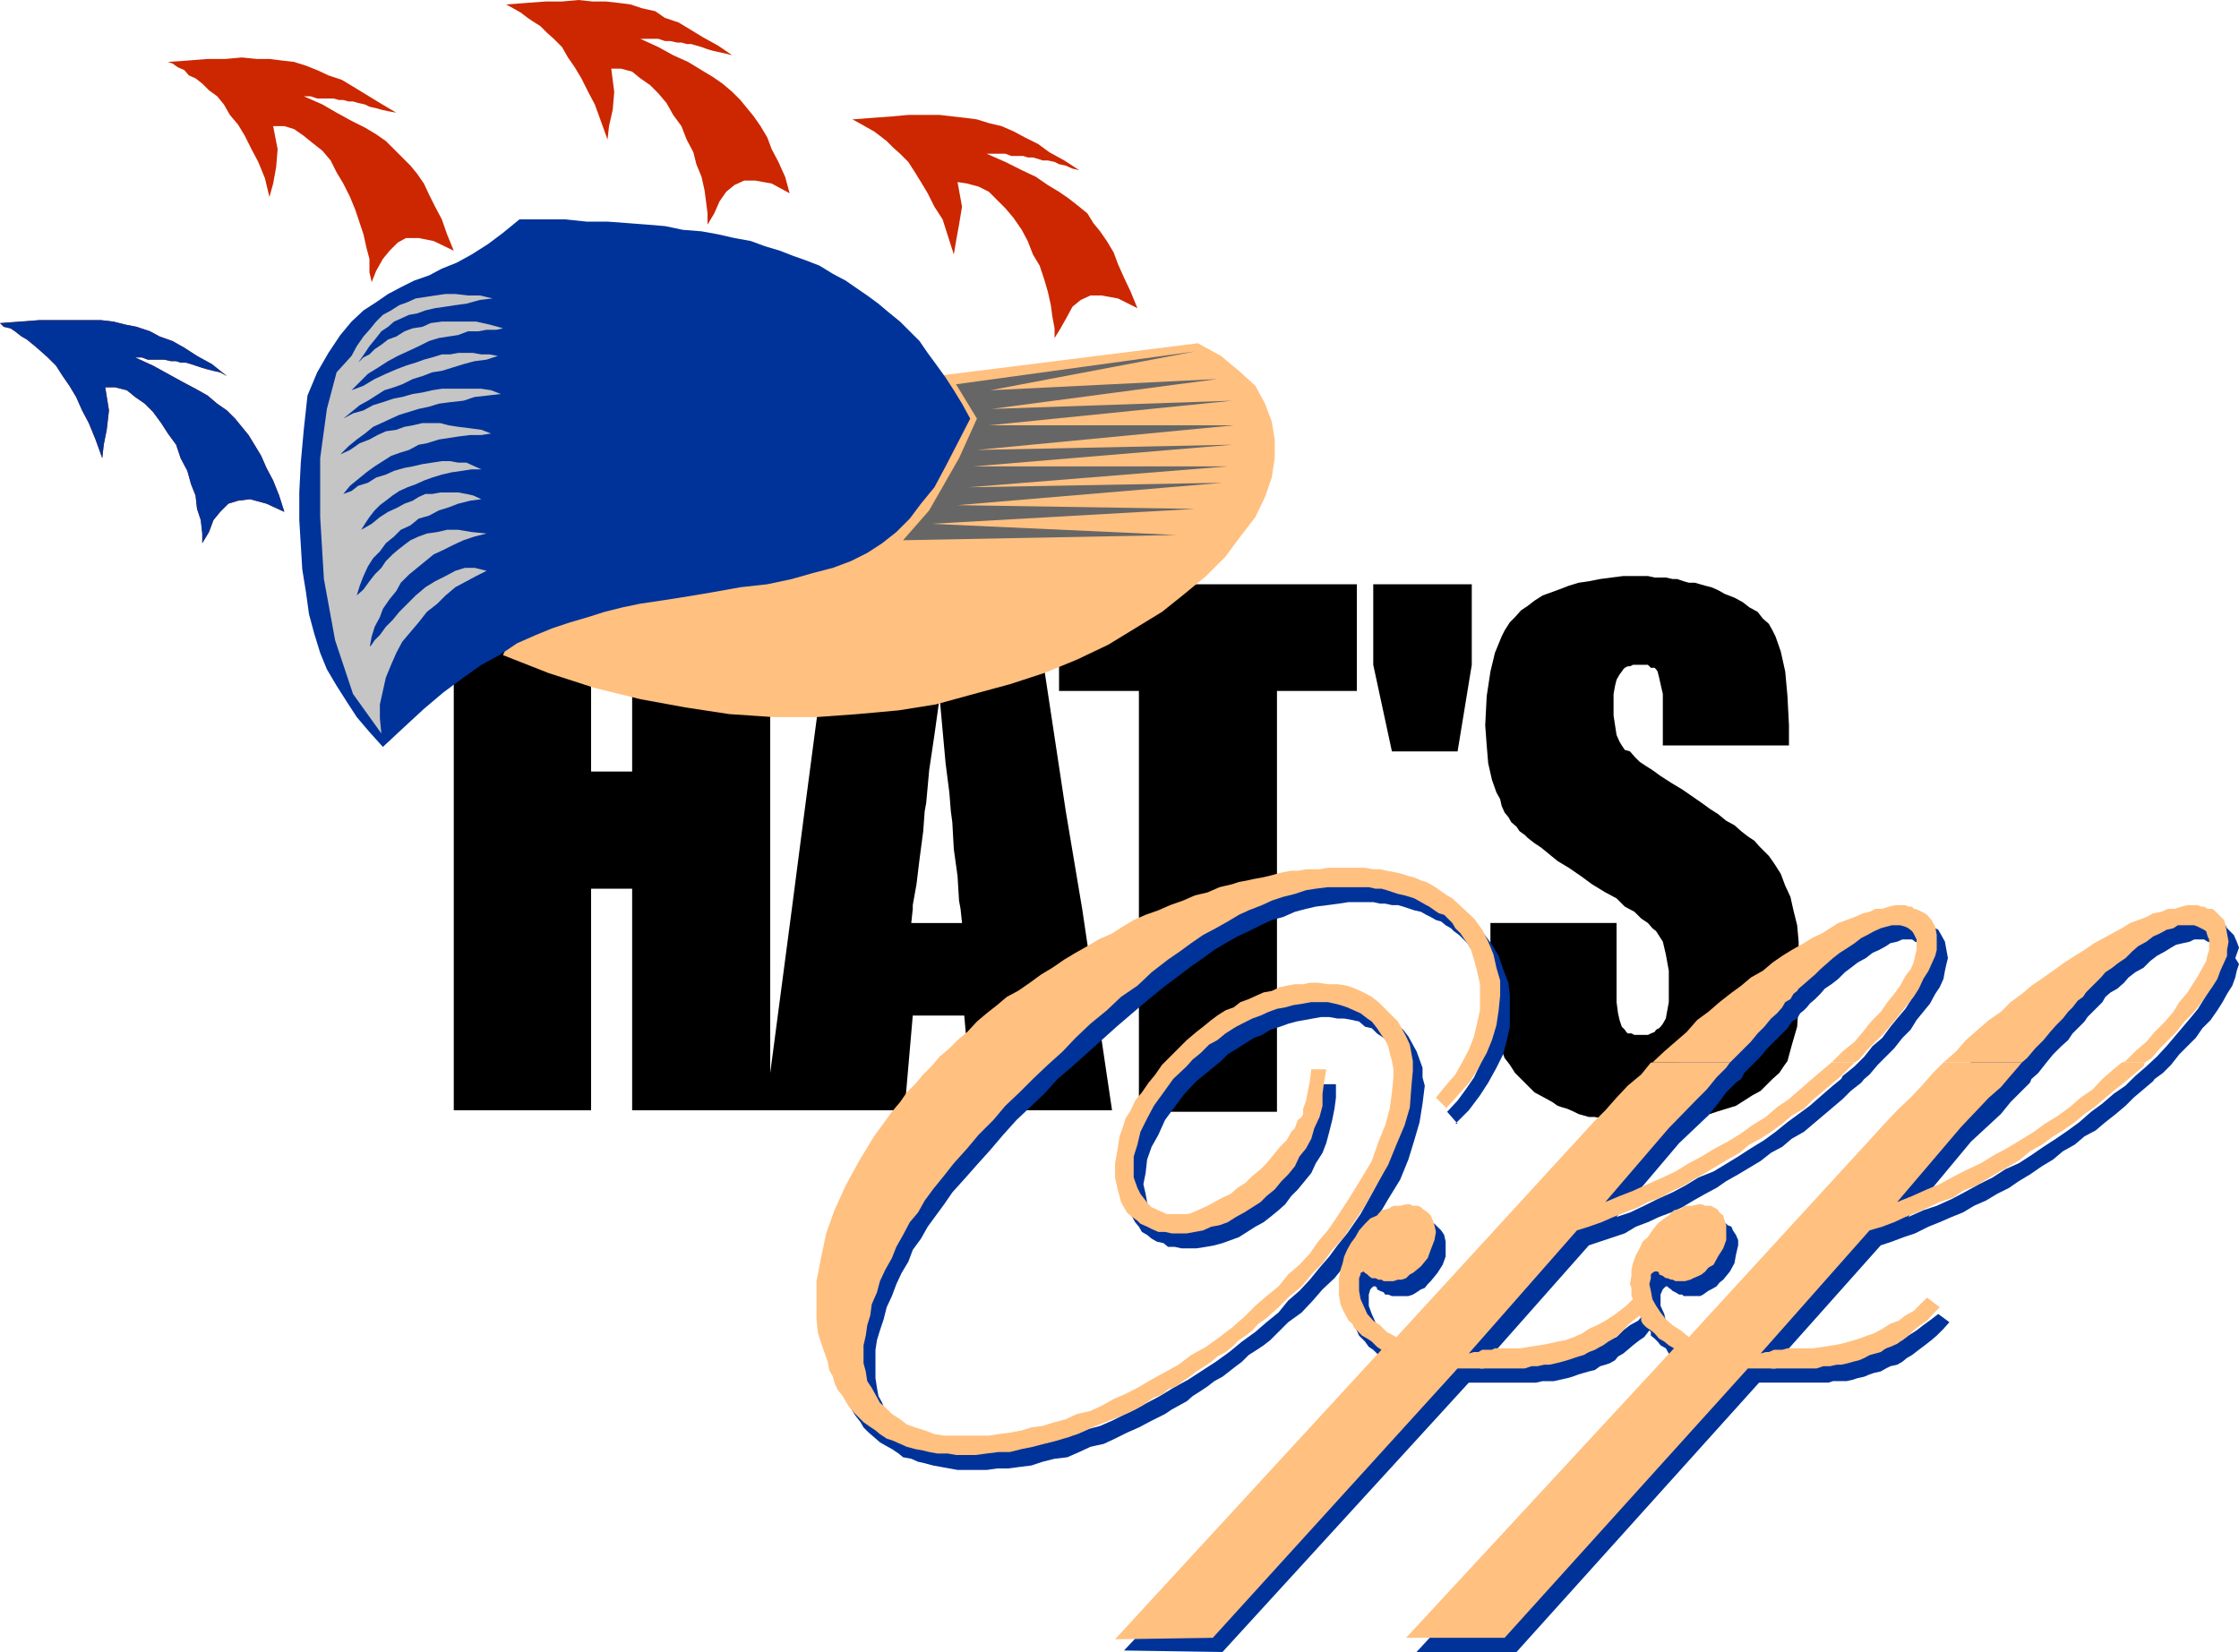
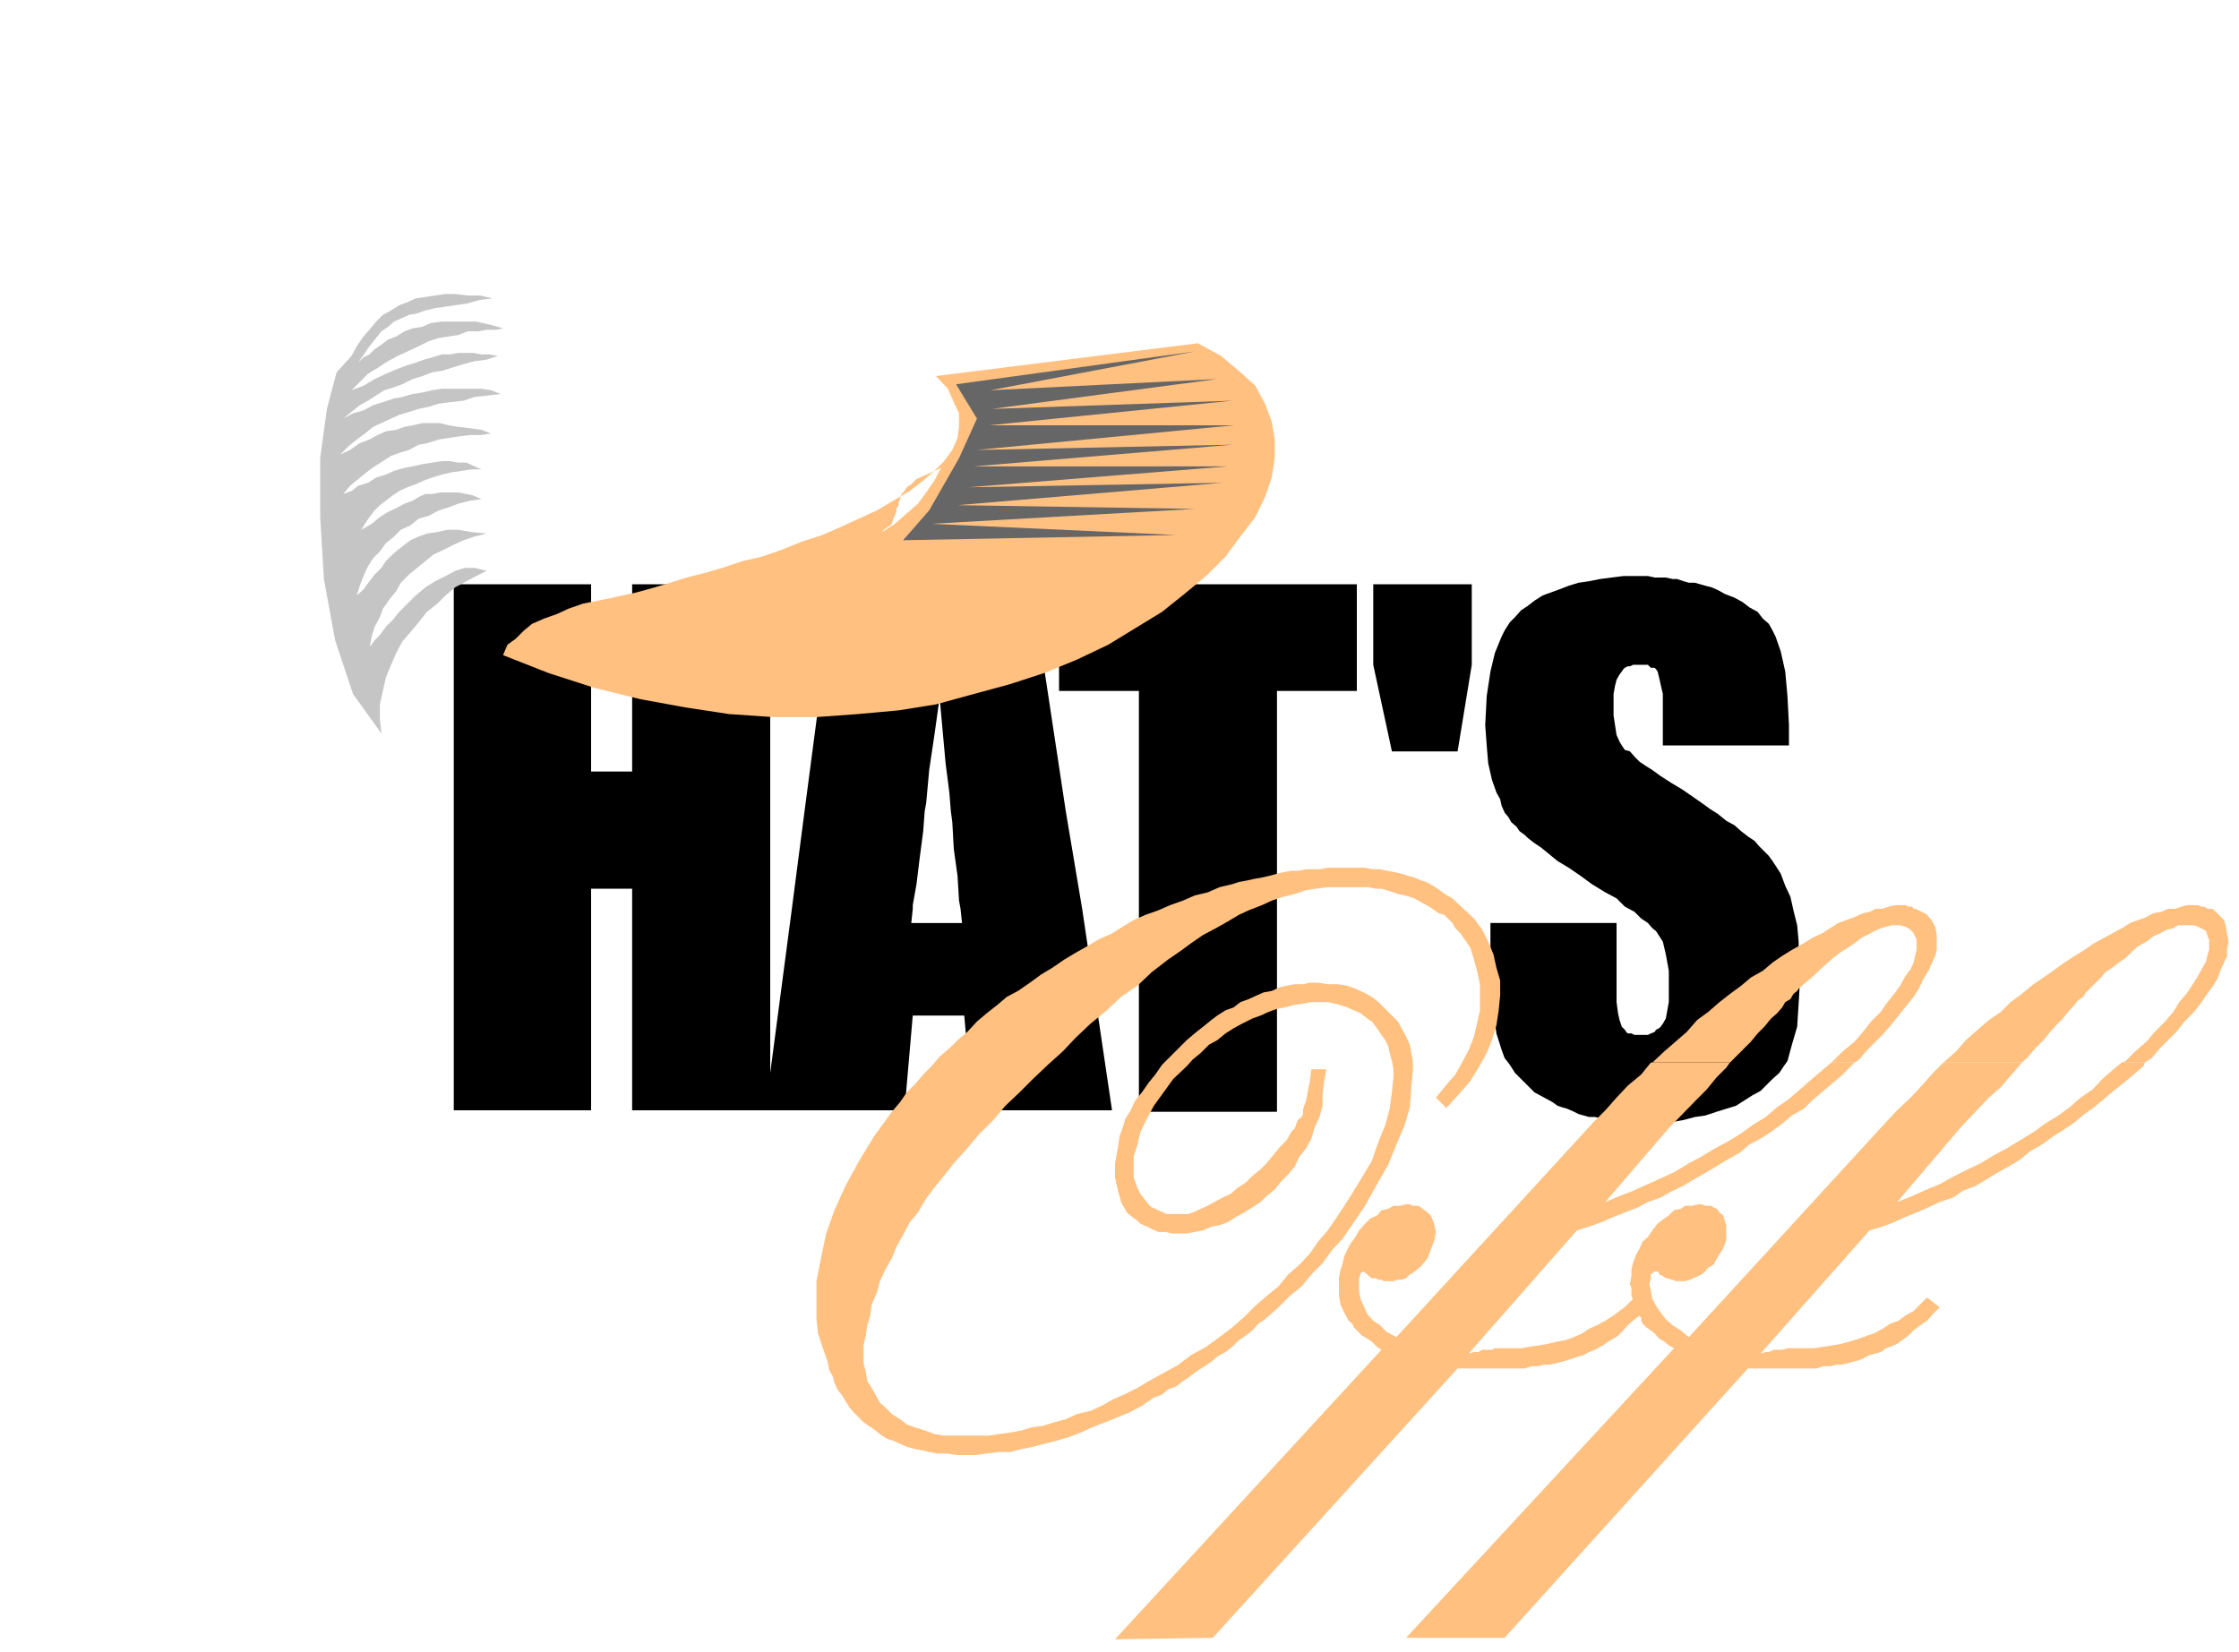
<svg xmlns="http://www.w3.org/2000/svg" width="288" height="212.544" viewBox="0 0 216 159.408">
  <path d="M362.222 413.169h-12.168V408.2l-.216-.936-.144-.648-.144-.576-.144-.216-.144-.144h-.36l-.144-.144-.144-.144h-1.44l-.288.144h-.216l-.288.144-.144.144-.144.216-.216.288-.288.504-.144.576-.144.792v2.088l.144.936.144.936.288.648.216.36.288.432.504.144.432.504.504.504.648.432.576.36.792.576 1.008.648 1.08.648.936.648.936.648.792.576.792.504.792.648.792.432.648.576.648.504.648.432.432.504.504.504.432.432.36.504.288.432.504.792.432 1.152.504 1.08.288 1.296.36 1.44.144 1.584v1.728l.144 1.728-.144 2.52-.144 2.232-.504 1.728-.432 1.584-.36.504-.432.648-.648.576-.504.504-.648.648-.792.432-.792.504-.792.504-.936.288-.936.288-1.08.36-1.008.144-1.08.288-1.224.216h-4.968l-.576-.216h-.648l-.504-.144-.648-.144h-.576l-.504-.144-.504-.144-.432-.216-.648-.288-.504-.144-.432-.144-.504-.36-.792-.432-.936-.504-.648-.648-.648-.648-.576-.576-.504-.792-.504-.648-.288-.792-.504-1.584-.288-2.232-.288-2.376v-6.048h12.168v7.633l.144 1.08.144.648.216.648.144.144.144.144.144.216.144.144h.36l.288.144h1.296l.288-.144.36-.144.144-.216.288-.144.144-.144.216-.288.288-.504.144-.792.144-.792v-3.024l-.288-1.584-.288-1.224-.648-1.008-.36-.288-.432-.504-.648-.432-.648-.648-.936-.504-.792-.792-1.08-.576-1.296-.792-1.08-.792-1.152-.792-1.08-.648-.792-.648-.792-.648-.648-.432-.648-.504-.288-.288-.504-.36-.288-.432-.504-.432-.288-.504-.36-.432-.288-.648-.144-.648-.36-.648-.432-1.224-.36-1.584-.144-1.728-.144-1.944.144-2.808.36-2.376.432-1.8.648-1.584.288-.576.504-.792.504-.504.576-.648.648-.432.648-.504.792-.504.792-.288.792-.288.936-.36.936-.288 1.008-.144 1.08-.216 1.08-.144 1.152-.144h2.376l.648.144h1.08l.648.144h.432l.648.216.504.144h.576l.504.144.504.144.576.144.504.216.288.144.504.288.936.36.792.432.648.504.792.432.504.648.576.504.36.648.288.576.504 1.44.432 1.944.216 2.376.144 2.808zm-38.304.576-1.8-8.352v-7.776h9.504v7.776l-1.368 8.352zm-3.384-16.128v10.296h-7.704v40.608h-13.32v-40.608h-7.704v-10.296zm-87.12 21.888v-21.888h13.248v18.072h3.96v-18.072h13.32v21.888zm33.84 0 2.88-21.888h19.008l3.312 21.888h-11.088l-.144-1.8-.36-2.808-.288-3.168-.288-3.168-.504 3.6-.504 3.384-.288 3.168-.144.792zm-33.84 9.432v-9.432h30.528v9.432h-13.32v-1.944h-3.96v1.944zm32.616 0 1.224-9.432h11.592l-.144 1.944-.36 2.736-.288 2.376-.36 2.016v.36zm16.272 0-.144-.792-.144-2.376-.36-2.592-.144-2.592-.144-1.08h11.088l1.584 9.432zm-48.888 0v19.44h13.248v-19.44z" style="fill:#000" transform="translate(-189.638 -341.24)" />
  <path d="M250.622 428.937v19.44h26.28l.792-9.144h4.968l.792 9.144h13.464l-2.88-19.44h-11.736l.144 1.368h-4.896l.144-1.368H266.03l-2.088 15.84v-15.84z" style="fill:#000" transform="translate(-189.638 -341.24)" />
  <path d="m279.926 377.529 25.272-3.168 2.232 1.224 1.728 1.44 1.584 1.44.936 1.728.648 1.728.288 1.728v1.8l-.288 1.872-.648 1.872-.936 1.944-1.44 1.872-1.44 1.944-1.872 1.872-2.088 1.728-2.16 1.728-2.592 1.584-2.592 1.584-3.024 1.44-3.168 1.296-3.312 1.08-3.456.936-3.672 1.008-3.6.576-3.96.36-3.96.288h-4.176l-4.248-.288-4.248-.648-4.32-.792-4.392-1.08-4.464-1.44-4.392-1.728.432-1.008.792-.576.792-.792.792-.648 1.152-.504 1.224-.432 1.08-.504 1.44-.504 1.44-.288 1.44-.288 1.584-.36 1.584-.288 1.728-.36 1.728-.144 1.728-.288 1.8-.36 1.728-.288 1.728-.288 1.728-.36 1.584-.288 1.728-.504 1.584-.432 1.44-.504 1.584-.648 1.44-.648 1.296-.576 1.224-.792 1.152-1.008 1.08-.936.792-1.08.792-1.152.648-1.224-.936.432-.792.36-.648.288-.504.504-.432.288-.216.36-.288.288-.144.504-.144.288v.288l-.216.36v.288l-.144.36-.144.288-.144.504-.36.288-.432.288-.36.504-.576.288-.648.504-.936.288-1.008.504-1.224.504-1.44.432-1.584.504-1.872.432-2.088.504-2.232.504-2.664.576-2.88.648-3.312.648-3.456.648-.36-.144-.144-.216.144-.144.504-.144.792-.288.936-.36 1.08-.288 1.296-.36 1.44-.432 1.584-.504 1.728-.432 1.728-.504 1.944-.648 1.872-.432 1.872-.648 1.944-.792 2.016-.648 1.8-.792 1.728-.792 1.728-.792 1.584-.936 1.584-.936 1.296-1.008 1.08-.936.936-.936.792-1.08.504-1.152.144-1.08v-1.296l-.504-1.08-.576-1.296z" style="fill:#ffc080" transform="translate(-189.638 -341.24)" />
-   <path d="m283.238 381.633-.792-1.44-.792-1.296-.792-1.224-.936-1.296-.792-1.08-.792-1.152-.936-.936-.936-.936-1.152-.936-.936-.792-1.08-.792-1.152-.792-.936-.648-1.224-.648-1.296-.792-1.296-.504-1.224-.432-1.296-.504-1.44-.432-1.368-.504-1.584-.288-1.584-.36-1.584-.288-1.8-.144-1.728-.36-1.728-.144-1.872-.144-1.944-.144h-2.016l-2.088-.216h-4.392l-1.584 1.296-1.44 1.08-1.584 1.008-1.44.792-1.44.576-1.224.648-1.44.504-1.296.648-1.224.648-1.152.792-1.224.792-1.152 1.08-1.08 1.296-1.152 1.728-1.08 1.872-.936 2.232-.36 3.312-.288 3.168-.144 2.88v2.664l.144 2.376.144 2.376.36 2.232.288 2.088.504 1.872.576 1.872.648 1.584.936 1.584 1.008 1.584.936 1.44 1.224 1.44 1.296 1.44 2.088-1.944 1.872-1.728 1.872-1.584 1.944-1.44 1.728-1.224 1.728-.936 1.728-1.152 1.8-.792 1.584-.648 1.728-.576 1.728-.504 1.584-.504 1.728-.432 1.728-.36 1.944-.288 1.872-.288 3.024-.504 2.808-.504 2.592-.288 2.376-.504 2.016-.576 1.944-.504 1.728-.648 1.584-.792 1.44-.936 1.368-1.08 1.296-1.296 1.08-1.44 1.296-1.584 1.08-2.016 1.152-2.232z" style="fill:#039" transform="translate(-189.638 -341.24)" />
  <path d="m223.55 375.585-1.44 1.584-.936 3.528-.648 4.752v5.688l.36 5.976 1.08 5.904 1.728 5.184 2.736 3.816-.144-1.44v-1.368l.288-1.296.288-1.296.504-1.224.504-1.152.576-1.08.792-.936.792-.936.792-1.008 1.008-.792.792-.792.936-.792 1.08-.576.936-.504 1.008-.504-1.152-.288h-.936l-.936.288-.936.504-1.008.504-.936.576-.936.792-.792.792-.792.792-.648.792-.648.648-.576.792-.504.504-.288.432-.216.216v.144l.216-1.152.288-.936.504-.936.288-.792.648-.936.648-.792.432-.792.792-.792.792-.648.792-.648.792-.648.936-.432 1.008-.504.936-.432 1.08-.36 1.152-.288-1.44-.144-1.296-.216h-1.08l-.936.216-1.008.144-.792.288-.792.36-.576.432-.648.504-.504.432-.648.648-.432.648-.648.648-.504.648-.576.792-.648.576.288-.936.36-.936.432-.936.504-.792.648-.648.576-.792.792-.648.648-.648.936-.432.792-.648 1.008-.288.936-.504.936-.288.936-.36 1.152-.288 1.08-.144-.792-.36-.648-.144-.792-.144h-1.728l-.792.144h-.648l-.648.288-.576.36-.792.288-.648.36-.936.432-.792.504-.792.648-1.008.576.36-.576.432-.648.504-.648.504-.504.576-.432.648-.504.648-.432.792-.36.792-.288.792-.36.792-.288.936-.288.936-.216 1.008-.144.936-.144h.936l-.648-.288-.792-.36h-.792l-.792-.144h-.792l-.936.144-.936.144-.936.216-.792.144-1.008.288-.792.36-.936.288-.792.504-.936.288-.648.504-.792.288.648-.792.792-.648.792-.648.792-.576.792-.504.792-.504.792-.288.936-.288.936-.504.792-.144 1.152-.36.936-.144.936-.144 1.152-.144h1.08l.936-.144-.936-.36-1.08-.144-1.152-.144-.936-.144-.792-.216h-1.728l-.936.216-.792.144-.792.288-1.008.144-.792.36-.792.432-.936.36-.936.648-.936.432.792-.792.792-.648.792-.576.792-.648.792-.36.936-.432.792-.36.936-.288.936-.288 1.008-.216.936-.288 1.08-.144 1.296-.144 1.08-.36 1.296-.144 1.224-.144-.936-.36-.936-.144h-3.816l-.936.144-.936.216-.936.144-1.008.288-.792.144-1.08.36-.936.288-.936.504-1.008.288-.936.504.792-.648.792-.648.792-.432.792-.504.792-.504.936-.288.792-.288 1.008-.504.936-.288.936-.36.936-.144.936-.288 1.152-.36 1.08-.288 1.152-.144 1.08-.36-.792-.144h-.792l-.792-.144h-1.44l-.792.144h-.792l-.936.288-.792.216-.792.288-.936.288-.936.36-1.008.432-1.08.504-1.08.648-1.152.432.792-.792.792-.792.936-.576 1.008-.648.936-.504.936-.432 1.08-.504 1.008-.504.936-.288.936-.144.936-.144.936-.36h1.008l.792-.144h.936l.648-.144-1.296-.36-1.296-.288h-3.312l-1.08.144-.792.36-.936.144-.792.288-.792.504-.792.288-.648.504-.648.432-.504.504-.576.288-.504.504.648-.936.432-.648.648-.792.504-.648.648-.432.576-.504.648-.288.792-.36.792-.144.792-.288.936-.216 1.008-.144.936-.144 1.08-.144 1.296-.36 1.224-.144-1.224-.288h-1.152l-1.224-.144h-.936l-1.008.144-.936.144-.936.144-.792.36-.792.288-.792.504-.792.432-.648.648-.648.792-.576.648-.648.936z" style="fill:#c5c5c5" transform="translate(-189.638 -341.24)" />
  <path d="m281.87 378.32 23.04-3.167-19.728 3.744 21.888-1.08-21.744 2.88 23.184-.792-23.472 2.376h23.616l-24.768 2.376 24.624-.504-24.912 2.088h24.48l-24.984 2.016 24.48-.432-25.56 2.16 22.896.36-25.416 1.44 23.616 1.08-26.352.504 2.52-2.88 1.44-2.52 1.44-2.52 1.728-3.816z" style="fill:#666" transform="translate(-189.638 -341.24)" />
-   <path d="m248.246 354.705.144-1.296.36-1.584.144-1.728-.288-2.232h.936l1.08.288.792.648.936.648.792.792.792.936.648 1.152.792 1.08.504 1.296.648 1.224.288 1.152.504 1.224.288 1.296.144 1.08.144 1.152v1.08l.648-1.08.504-1.152.648-.936.792-.648.936-.432h1.08l1.584.288 1.728.936-.432-1.584-.648-1.44-.648-1.224-.432-1.152-.648-1.08-.648-.936-.648-.792-.648-.792-.792-.792-.936-.792-.936-.648-1.08-.648-1.296-.792-1.44-.648-1.44-.792-1.728-.792h1.728l.648.216h.504l.648.144h.432l.504.144h.432l.504.144.504.144.576.216.504.144.648.144.648.144.576.144-1.368-.936-1.44-.792-1.296-.792-1.08-.648-1.296-.432-.936-.648-1.296-.288-1.08-.36-1.08-.144-1.296-.144h-1.296l-1.368-.144-1.584.144h-1.584l-1.944.144-1.872.144.288.144.648.36.504.288.648.504.432.288.792.504.648.648.648.576.792.792.576 1.008.648.936.648 1.08.648 1.296.648 1.224.576 1.584zm33.408 11.088.216-1.296.288-1.584.288-1.728-.432-2.376.936.144 1.08.288 1.008.504.792.792.792.792.792.936.792 1.152.576 1.08.504 1.296.648 1.08.432 1.296.36 1.224.288 1.296.144 1.08.216 1.152v.936l.576-.936.648-1.152.504-.936.792-.648.936-.432h1.08l1.584.288 1.872.936-.648-1.584-.648-1.368-.576-1.296-.432-1.152-.648-1.08-.648-.936-.648-.792-.576-.936-.792-.648-1.008-.792-.936-.648-1.08-.648-1.152-.792-1.368-.648-1.584-.792-1.8-.792h1.8l.576.216h1.152l.432.144h.504l.504.144.432.144h.504l.648.144.432.216.648.144.648.288.648.144-1.44-.936-1.44-.792-1.08-.792-1.296-.648-1.08-.576-1.152-.504-1.224-.288-1.152-.36-1.08-.144-1.296-.144-1.224-.144h-3.024l-1.584.144-1.944.144-1.872.144.288.144.648.36.504.288.648.36.576.432.648.504.648.648.648.576.792.792.648 1.008.576.936.648 1.08.648 1.296.792 1.224.504 1.584zm-66.024-5.544.36-1.296.288-1.584.144-1.728-.432-2.232h1.08l.936.288.936.648.792.648 1.008.792.792.936.576 1.152.648 1.08.648 1.296.504 1.224.432 1.296.36 1.08.288 1.296.288 1.08v1.296l.216.936.432-1.08.648-1.152.648-.792.792-.792.792-.432h1.224l1.44.288 1.944.936-.648-1.584-.504-1.44-.648-1.224-.576-1.152-.504-1.08-.648-.936-.648-.792-.792-.792-.792-.792-.792-.792-.936-.648-1.08-.648-1.296-.648-1.44-.792-1.368-.792-1.8-.792h.648l.648.216h1.584l.504.144h.432l.504.144h.432l.504.144.648.144.432.216.648.144.504.144.648.144.792.144-1.584-.936-1.296-.792-1.296-.792-1.08-.648-1.296-.432-1.08-.504-1.08-.432-1.152-.36-1.224-.144-1.152-.144h-1.224l-1.44-.144-1.584.144h-1.728l-1.8.144-2.016.144.432.144.504.36.648.288.432.504.648.288.648.504.648.648.792.576.648.792.576 1.008.792.936.648 1.08.648 1.296.648 1.224.648 1.584zm-16.128 25.2.144-1.296.288-1.44.216-1.872-.36-2.232h.936l1.152.288.792.648.936.648.792.792.792 1.08.648 1.008.792 1.08.432 1.296.648 1.224.36 1.296.432 1.08.144 1.296.36 1.08.144 1.296v.936l.648-1.08.432-1.152.648-.792.792-.792.936-.288 1.152-.144 1.584.432 1.728.792-.504-1.584-.576-1.44-.648-1.224-.504-1.152-.648-1.08-.576-.936-.648-.792-.648-.792-.792-.792-.936-.648-.936-.792-1.152-.648-1.224-.648-1.44-.792-1.44-.792-1.728-.792h.648l.576.216h1.584l.648.144h.504l.432.144h.504l.504.144.432.144.648.216.504.144.576.144.648.144.648.36-1.44-1.152-1.44-.792-1.224-.792-1.152-.648-1.224-.432-.936-.504-1.296-.432-1.08-.216-1.152-.288-1.224-.144h-5.904l-1.872.144-1.944.144.36.36.648.144.432.288.648.504.504.288.792.648.576.504.648.576.792.792.648 1.008.648.936.648 1.08.576 1.296.648 1.224.648 1.584z" style="fill:#cc2700" transform="translate(-189.638 -341.24)" />
-   <path d="m199.502 385.449.144-1.296.288-1.44.216-1.872-.36-2.232h.936l1.152.288.792.648.936.648.792.792.792 1.08.648 1.008.792 1.08.432 1.296.648 1.224.36 1.296.432 1.08.144 1.296.36 1.08.144 1.296v.936l.648-1.08.432-1.152.648-.792.792-.792.936-.288 1.152-.144 1.584.432 1.728.792-.504-1.584-.576-1.44-.648-1.224-.504-1.152-.648-1.08-.576-.936-.648-.792-.648-.792-.792-.792-.936-.648-.936-.792-1.152-.648-1.224-.648-1.44-.792-1.44-.792-1.728-.792h.648l.576.216h1.584l.648.144h.504l.432.144h.504l.504.144.432.144.648.216.504.144.576.144.648.144.648.36-1.44-1.152-1.44-.792-1.224-.792-1.152-.648-1.224-.432-.936-.504-1.296-.432-1.08-.216-1.152-.288-1.224-.144h-5.904l-1.872.144-1.944.144.36.36.648.144.432.288.648.504.504.288.792.648.576.504.648.576.792.792.648 1.008.648.936.648 1.08.576 1.296.648 1.224.648 1.584zm150.552 59.904v-.144l1.08-1.08 1.08-.936 1.152-1.008 1.08-.936.936-.936 1.152-.936 1.08-.792.936-.792 1.152-.792.936-.648 1.08-.792.936-.648 1.008-.648.936-.432.936-.648.792-.504.936-.432.792-.504.792-.288.792-.36.648-.288.792-.144.648-.36h.648l.432-.144.648-.144h.936l.36.144h.432l.36.144.288.216.288.144.216.144.288.144.288.504.36.648.144.792.144.792-.144.576-.144.648-.144.792-.36.792-.432.648-.504.936-.648.792-.648.792-.576.936-.792.792-.792 1.008-.792.792-.792.792-.792.936-.504.432h-2.232l.144-.288 1.152-.936.936-.936.792-1.008.936-.792.792-1.08.648-.792.792-.936.504-.792.432-.792.504-.792.288-.648.36-.648.144-.648v-.792l-.144-.432-.216-.144-.288-.36-.288-.288-.36-.144-.288-.216h-.936l-.504.216-.648.144-.432.288-.648.36-.648.288-.648.504-.792.432-.648.504-.576.432-.648.648-.648.504-.648.432-.432.504-.504.504-.504.432-.288.36-.288.288-.36.288-.288.504-.504.288-.432.648-.648.648-.648.648-.648.648-.648.792-.792.792-.792.792-.288.576zm28.008 0 .144-.144 1.08-1.08 1.152-.936 1.08-1.152 1.152-.792.936-.936 1.08-.936.936-.792 1.152-.792 1.08-.792.936-.648 1.008-.792.936-.648 1.08-.648.792-.432.936-.648 1.008-.504.792-.432.792-.504.792-.288.792-.36.792-.288.576-.144.648-.36h.648l.648-.144.648-.144h.936l.432.144h.36l.288.144h.36l.288.216.144.288.144.144.504.504.288.648.216.576-.36 1.008.36.576-.216.648-.144.648-.288.792-.504.792-.432.792-.504.792-.648.936-.792.792-.648.936-.792.792-.792.792-.792 1.008-.792.792-.792.576h-2.16l.288-.288 1.08-.936 1.008-.936.936-1.008.792-.936.792-.936.792-.936.648-.792.576-.936.504-.792.288-.648.36-.792.288-.648v-.504l.144-.432-.144-.36v-.432l-.144-.504-.144-.144-.36-.144-.432-.144-.36-.216h-.936l-.432.216-.648.144-.648.144-.504.288-.576.36-.792.432-.648.504-.648.648-.792.432-.648.504-.432.504-.648.576-.648.36-.504.432-.288.504-.288.288-.36.36-.288.288-.504.504-.288.432-.504.504-.648.648-.432.648-.648.576-.792.792-.648.792-.792 1.008-.648.576z" style="fill:#039" transform="translate(-189.638 -341.24)" />
-   <path d="m350.054 445.353-1.152 1.008-1.08 1.08-1.152 1.08-1.08 1.296-1.296 1.296-19.008 20.592-.792-.504-.792-.504-.576-.576-.504-.648-.288-.648-.36-.792-.288-.792v-1.08l.144-.504.144-.144.144-.144h.216l.144.144v.144l.288.144.36.144.144.216h.288l.36.144h1.584l.432-.144.36-.216.432-.288.36-.144.288-.36.288-.288.648-.792.504-.792.288-.792v-1.44l-.144-.648-.288-.432-.36-.36-.144-.144-.144-.144-.36-.144-.144-.144h-.648l-.144-.216h-.432l-.504.216h-.648l-.648.288-.432.144-.648.504-.504.432-.576.504-.504.504-.504.576-.432.648-.36.648-.144.648-.288.648-.144.792v2.16l.144 1.008.288.792.36.792.288.288.288.288.36.504.432.288.36.36.432.288.504.504.648.288-25.992 27.576 9.504.144 23.76-25.992h6.48l.648-.144h1.08l.648-.144.648-.144.504-.144.576-.216.504-.144.504-.144.576-.144.504-.36.504-.144.432-.144.504-.288.288-.36.504-.288.432-.36.504-.432.648-.504.432-.288.504-.648.144.144v.36l.36.288.288.288.288.36.504.288.288.504.504.288.504.36.432.288-25.776 27.864h9.648l23.4-25.992h6.696l.432-.144h1.296l.648-.144.432-.144.648-.144.504-.216.432-.144.648-.144.504-.288.432-.216.648-.144.504-.288.432-.36.504-.288.648-.504.576-.432.648-.504.504-.432.648-.648.576-.648-1.08-.792-.648.504-.792.576-.648.504-.792.504-.576.432-.792.36-.792.432-.792.144-.792.504-.792.144-.792.144-1.008.216-.792.144-.936.144h-2.232l-.432.144h-.792l-.36.144h-.432l-.504.216h-.432l10.584-11.88 1.08-.36 1.152-.432 1.08-.36 1.296-.648 1.08-.432 1.152-.504 1.08-.432 1.08-.648 1.152-.504 1.08-.648 1.152-.576.936-.648 1.08-.648 1.152-.792 1.08-.648.936-.792 1.152-.648.936-.792 1.08-.576.936-.792 1.008-.792.936-.792.792-.792.936-.792.936-.792.144-.216h-2.16l-.648.648-1.152.792-1.08.936-1.08.792-1.152 1.008-1.08.792-1.152.792-1.224.792-1.152.792-1.224.792-1.296.576-1.224.792-1.296.648-1.44.792-1.224.648-1.44.648-1.296.432-1.44.648 6.048-7.272 2.88-2.664.936-1.152.936-.936.936-.936.144-.36h-7.56l-.936 1.008-1.152 1.08-1.08 1.08-1.152 1.296-1.08 1.296-19.152 20.592-.792-.504-.648-.648-.792-.432-.432-.792-.504-.648-.144-.648-.36-.792v-1.08l.216-.504.144-.144.144-.144h.144l.144.144.216.144.144.144.288.144.36.216h.288l.144.144h1.584l.288-.144.504-.36.288-.144.504-.288.288-.36.36-.288.648-.792.432-.792.144-.792.216-.936v-.504l-.216-.504-.288-.432-.144-.36-.36-.144-.144-.144-.288-.144-.144-.144h-.648l-.36-.216h-.288l-.648.216h-.432l-.648.288-.504.144-.576.504-.504.432-.504.504-.576.504-.504.576-.504.648-.288.648-.288.504-.216.792-.144.576-.144.648v1.152l.144.288v.504l.144.288-.576.648-.792.432-.648.504-.648.648-.792.288-.792.504-.792.288-.792.36-.792.288-.792.144-.792.36-.936.144h-.792l-.936.144h-2.232l-.36.144h-.576l-.504.144h-.504l-.432.216h-.36l10.512-11.88 1.08-.36 1.296-.432 1.08-.36 1.08-.648 1.152-.432 1.08-.504 1.152-.432 1.08-.504 1.08-.648 1.152-.648 1.08-.576.936-.648 1.152-.648 1.08-.648 1.08-.648 1.008-.792 1.08-.576.936-.792 1.152-.648.936-.792.936-.792.936-.792.936-.792.792-.792 1.008-.792.288-.36h-2.232l-.792.648-1.08.936-1.152 1.008-1.08.792-1.08.792-1.152.936-1.08.792-1.296.792-1.224.792-1.296.792-1.08.648-1.44.576-1.296.792-1.224.648-1.44.648-1.296.648-1.368.648-1.296.432 6.048-7.128 2.808-2.664.936-1.152.792-1.08.936-.936.504-.36zm-19.8 4.32-1.008-1.152 1.008-1.08.792-1.08.792-1.152.576-1.224.36-1.152.432-1.44.216-1.224.144-1.44-.144-1.08-.216-1.296-.288-1.08-.504-1.152-.288-.432-.288-.504-.36-.504-.288-.432-.504-.504-.288-.288-.504-.36-.288-.288-.504-.288-.432-.36-.504-.144-.504-.288-.432-.216-.504-.288-.648-.144-.432-.144-.648-.216-.504-.144h-.576l-.648-.144h-.504l-.648-.144h-2.376l-.936.144-1.08.144-1.152.144-.936.216-1.08.288-1.152.504-1.08.288-1.08.504-1.152.576-1.08.504-1.152.648-1.08.648-1.08.792-1.152.792-1.224.936-1.44 1.08-1.584 1.296-1.44 1.224-1.512 1.296-1.44 1.296-1.368 1.224-1.44 1.296-1.44 1.224-1.296 1.44-1.368 1.296-1.296 1.224-1.296 1.44-1.224 1.44-1.296 1.44-1.08 1.224-1.296 1.44-.792 1.152-.792 1.08-.792 1.08-.648 1.152-.792 1.08-.432 1.152-.648 1.08-.504 1.08-.432 1.152-.504 1.08-.288 1.152-.36 1.08-.288.936-.144.936v2.736l.144.936.144.792.36.648.288.792.648.648.432.648.648.432.648.504.792.432.792.36.792.288.936.36.936.144h4.32l1.08-.144.936-.216 1.152-.144 1.08-.144 1.152-.288 1.08-.36 1.08-.288 1.152-.504 1.08-.288 1.152-.504 1.008-.504 1.224-.576 1.152-.648 1.224-.648 1.296-.792 1.44-.792 1.44-.936 1.224-.792 1.296-.936 1.224-1.008 1.296-.936 1.08-.936 1.152-.936.936-1.152 1.08-.936 1.008-1.08.936-1.152.936-1.08.792-1.08.936-1.152 1.296-1.872 1.08-1.944.936-1.728.792-1.872.648-1.584.504-1.584.144-1.584.144-1.44-.144-.792v-.792l-.144-.648-.144-.648-.36-.576-.432-.648-.36-.648-.432-.504-.648-.432-.504-.504-.648-.144-.576-.504-.648-.144-.792-.144h-.648l-.792-.144h-.792l-.792.144-.792.144-.792.144-.792.216-.792.288-.936.288-.792.504-.792.288-.792.504-.792.504-.936.576-.648.648-.792.648-.792.648-.792.648-1.152 1.224-1.08 1.44-.792 1.08-.648 1.44-.648 1.152-.432 1.224-.144 1.296-.216 1.08.216.936.144.792.288.792.648.504.144.288.36.36.288.144.504.144.288.144.288.216h2.088l.648-.216.648-.288.576-.288.792-.36.648-.288.792-.504.648-.648.792-.432.792-.648.648-.648.648-.648.792-.792.576-.576.504-.792.288-.504.36-.288.144-.36.288-.288.216-.504.144-.288.144-.36.144-.432.144-.648.36-.936.144-1.152v-1.08h1.44v1.296l-.144 1.08-.216 1.08-.288 1.152-.288 1.08-.36.936-.648 1.008-.432.936-.648.792-.648.792-.648.648-.576.792-.648.576-.792.648-.648.504-.792.432-.792.504-.792.504-.792.288-.792.288-.792.216-.792.144-.936.144h-1.44l-.648-.144h-.648l-.432-.36-.648-.144-.504-.288-.432-.36-.504-.288-.288-.504-.36-.432-.288-.504-.288-.432-.216-.648-.144-.648v-.504l-.144-.576.144-1.008v-.792l.144-.792.36-.936.288-.792.36-.936.432-.792.504-.936.432-.792.648-.936.648-.792.792-1.008.792-.792.792-.792.792-.792.792-.792.792-.432.648-.504.792-.648.792-.288.648-.504.792-.432.792-.36.576-.288.792-.288.792-.216.648-.288.792-.144.792-.144h.648l.792-.216h.792l.936.216h.792l.936.144.792.288 1.008.504.576.288.648.504.792.648.648.576.504.648.432.792.36.648.288.792.288.792v.936l.216.792-.216 1.728-.288 1.8-.504 1.728-.576 1.872-.792 1.944-1.152 1.872-1.224 2.088-1.44 2.016-.792 1.152-.792 1.224-.936 1.152-1.152 1.08-.936 1.08-1.08 1.152-1.296.936-1.08 1.08-.648.648-.648.504-.648.432-.792.504-.648.648-.576.432-.648.504-.648.504-.792.432-.648.504-.648.432-.792.504-.576.504-.792.432-.648.36-.648.432-1.296.648-1.224.648-1.152.504-1.152.576-1.08.504-1.296.288-1.08.504-1.152.504-1.224.144-1.152.288-1.08.36-1.152.144-1.08.144h-1.08l-1.008.144h-2.808l-.792-.144-.792-.144-.792-.144-.792-.216-.648-.144-.648-.288-.792-.144-.432-.36-.648-.432-.648-.36-.504-.288-.576-.504-.504-.432-.504-.504-.288-.504-.504-.648-.288-.432-.288-.648-.36-.648-.288-.648-.36-.576-.144-.792-.432-1.296-.36-1.44-.144-1.44-.144-1.368.144-2.232.288-2.232.648-2.376.792-2.232.936-2.376 1.296-2.376 1.584-2.376 1.728-2.376.648-.936.792-.792.648-.936.792-.936.792-.792.936-1.008.792-.792.936-.792.792-.792.936-.792 1.008-.936.936-.792 1.08-.648.936-.792 1.152-.792 1.08-.792 1.152-.576 1.08-.792 1.08-.648 1.152-.648 1.08-.648 1.224-.648 1.08-.576 1.296-.504 1.08-.648 1.08-.432 1.296-.504 1.08-.504 1.296-.432 1.08-.36 1.296-.288 1.08-.504.792-.144.648-.144.792-.144.648-.144.792-.216.648-.144.648-.144h.792l.792-.144h.576l.648-.144h1.44l.792-.216h2.088l.792.216h.792l.576.144h.792l.648.144.648.144.648.144.648.216.576.288.648.144.504.36.648.288.432.288.504.36.432.288 1.152.936.792 1.008.792 1.08.648 1.08.432 1.296.504 1.296.144 1.224v3.024l-.288 1.296-.36 1.368-.648 1.296-.792 1.44-.792 1.224-1.08 1.44-1.296 1.296z" style="fill:#039" transform="translate(-189.638 -341.24)" />
  <path d="m371.222 428.937.648-.216.648-.144h.936l.288.144h.36l.144.216zm28.224 0 .648-.216.576-.144h1.008l.288.144h.288l.36.216zm-50.544 14.832h.144l1.152-1.08 1.08-.936 1.08-.936 1.008-1.152 1.08-.792 1.08-.936 1.008-.792 1.08-.792.936-.792 1.152-.648.936-.792.936-.648.936-.576 1.152-.648.792-.504.936-.432.792-.504.792-.504.792-.288.792-.288.792-.36.648-.144.576-.288h3.816l.36.144.288.144.288.144.216.144.432.504.36.648.144.792v1.44l-.144.576-.36.792-.288.648-.504.792-.432.936-.504.792-.648.792-.792 1.008-.648.792-.792.936-.792.792-.792.792-.792.936-.432.288h-2.232l.144-.144.936-.936 1.152-.936.792-.936.792-1.008.936-.936.648-.936.648-.792.576-.792.504-.936.504-.648.288-.648.144-.648.144-.576v-1.008l-.144-.288-.144-.288-.144-.216-.36-.288-.288-.144-.504-.144h-.792l-.576.144-.504.144-.648.288-.648.36-.576.288-.648.504-.648.432-.792.504-.648.504-.648.576-.576.504-.504.504-.504.432-.576.504-.504.432-.144.216-.36.288-.288.504-.504.288-.288.504-.504.576-.576.504-.648.792-.648.648-.648.792-.792.792-.792.792-.432.432zm28.224 0 1.224-1.08.936-1.08 1.152-1.008 1.08-.936 1.152-.792.936-.936 1.08-.792.936-.792 1.152-.792.936-.648 1.08-.792 1.008-.648.936-.576.936-.648.936-.504.792-.432.936-.504.792-.504.792-.288.792-.288.648-.36.792-.144.648-.288h4.248l.216.144.288.288.144.144.504.504.144.504.144.792.144.792-.144.792v.576l-.288.648-.36.792-.288.792-.504.792-.576.792-.648.936-.648.792-.792.792-.792 1.008-.792.792-.792.792-.792.936-.648.432h-2.232l.36-.144.936-.936 1.08-.936.792-.936 1.008-1.008.792-.936.576-.936.792-.936.504-.792.504-.792.432-.792.36-.648.144-.648.144-.432v-1.008l-.144-.288-.144-.504-.216-.144-.288-.144-.288-.144-.36-.144h-1.584l-.432.288-.648.144-.648.36-.648.288-.648.504-.792.432-.576.504-.648.648-.648.432-.648.504-.648.432-.432.504-.504.504-.432.432-.36.36-.144.144-.288.432-.504.36-.504.648-.432.432-.504.648-.648.648-.576.648-.648.792-.792.792-.792.936-.504.432z" style="fill:#ffc080" transform="translate(-189.638 -341.24)" />
  <path d="m348.902 443.769-.936 1.152-1.296 1.08-1.08 1.152-1.08 1.224-1.152 1.152-19.008 20.736-.936-.504-.648-.648-.648-.432-.576-.648-.36-.792-.288-.648-.144-.792v-1.224l.144-.36v-.144l.288-.144.144.144.216.144.144.144.288.216h.36l.288.144h.288l.216.144h.936l.432-.144h.36l.432-.144.36-.36.288-.144.36-.288.432-.36.648-.792.288-.792.36-.936.144-.792-.144-.648-.144-.432-.216-.504-.288-.288-.288-.216-.216-.144-.144-.144-.288-.144h-.504l-.288-.144h-.36l-.576.144h-.648l-.504.288-.648.144-.432.504-.648.288-.504.504-.576.648-.36.648-.432.576-.36.648-.288.648-.144.648-.216.648-.144.792v1.584l.144.936.36.792.432.792.36.288.144.36.288.288.504.504.504.288.432.288.504.504.432.288-25.704 27.936 9.432-.144 23.616-25.992h6.48l.648-.216h.576l.648-.144h.504l.648-.144.576-.144.504-.144.648-.216.432-.144.504-.144.504-.288.576-.216.504-.288.288-.144.504-.36.504-.288.432-.288.504-.504.432-.504.504-.432.648-.504v.144h.144v.36l.144.288.36.36.432.288.36.288.432.504.504.288.432.36.504.288-25.848 27.936h9.504l23.472-25.992h6.624l.648-.216h.648l.648-.144h.432l.648-.144.504-.144.576-.144.504-.216.504-.288.576-.144.504-.144.504-.36.432-.144.648-.288.504-.36.576-.432.504-.504.648-.504.648-.432.576-.648.648-.648-1.224-.936-.648.648-.648.648-.792.432-.648.504-.792.288-.792.504-.792.432-.648.216-.792.288-.936.288-.792.216-.792.144-.936.144-.936.144h-2.52l-.504.144h-.792l-.504.216h-.288l-.504.144 10.512-11.88 1.224-.36 1.152-.432 1.08-.504 1.08-.432 1.152-.504 1.08-.504 1.296-.432.936-.648 1.296-.504.936-.576 1.08-.648 1.152-.648 1.08-.648.936-.792 1.152-.648 1.08-.792.936-.576 1.152-.792.936-.792.936-.648.936-.792.936-.792 1.008-.792.936-.792.936-.792.144-.36h-2.232l-.792.648-1.08.936-.936 1.008-1.152.792-1.08.936-1.08.792-1.296.792-1.08.792-1.296.792-1.296.792-1.224.648-1.296.792-1.224.576-1.296.648-1.44.792-1.224.504-1.44.648-1.44.576 6.192-7.272 2.664-2.808 1.152-1.008.792-.936.936-1.08.288-.36h-7.56l-1.008 1.008-1.08 1.224-1.08 1.152-1.296 1.224-1.08 1.152-19.008 20.736-.792-.648-.792-.504-.648-.576-.504-.648-.432-.648-.36-.648-.144-.792-.144-.648.144-.576v-.36l.144-.144.216-.144h.288l.144.144v.144l.36.144.288.216h.144l.36.144h.144l.288.144h.936l.504-.144.288-.144.504-.216.288-.144.36-.288.288-.36.504-.288.432-.792.504-.792.288-.792v-1.44l-.144-.432-.144-.504-.36-.288-.144-.216-.144-.144-.288-.144-.216-.144h-.576l-.36-.144h-.288l-.648.144h-.648l-.432.288-.648.144-.504.504-.432.288-.648.504-.504.648-.432.648-.504.432-.288.648-.36.648-.288.792-.144.648v.576l-.144.792.144.36v.792l.144.288-.648.648-.648.504-.576.432-.792.504-.792.432-.792.36-.648.432-.792.36-.792.288-.792.144-.936.216-.792.144-1.008.144-.792.144h-2.52l-.288.144h-.936l-.36.216h-.432l-.504.144 10.44-11.88 1.152-.36 1.224-.432 1.152-.504 1.08-.432 1.296-.504.936-.504 1.224-.432 1.152-.648 1.08-.504.936-.576 1.152-.648 1.08-.648 1.08-.648 1.152-.648.936-.792 1.08-.576 1.008-.648 1.08-.792.936-.792 1.152-.648.792-.792.936-.792.936-.792.936-.792.792-.792.504-.504h-2.232l-.936.792-.936.792-1.152 1.008-1.08.936-1.152.792-1.08.936-1.296.792-1.08.792-1.296.792-1.224.648-1.296.792-1.224.648-1.296.792-1.224.576-1.44.648-1.44.648-1.296.504-1.368.576 6.12-7.128 2.736-2.808.936-.936.936-1.152.936-.936.36-.504zm-19.656 4.464-1.08-1.08.936-1.152.936-1.08.648-1.152.648-1.224.504-1.296.288-1.224.288-1.296v-2.52l-.288-1.296-.288-1.08-.36-1.152-.288-.432-.36-.504-.288-.432-.504-.504-.288-.504-.288-.288-.504-.504-.504-.144-.432-.288-.504-.36-.288-.144-.504-.288-.648-.36-.432-.144-.504-.144-.648-.144-.432-.144-.648-.216-.504-.144h-.576l-.648-.144h-3.96l-1.152.144-.936.144-1.08.36-1.152.288-1.08.36-.936.432-1.296.504-.936.432-1.08.648-1.152.648-1.224.648-1.152.792-1.08.792-1.152.792-1.584 1.224-1.368 1.296-1.584 1.08-1.368 1.296-1.584 1.296-1.44 1.368-1.224 1.296-1.44 1.296-1.44 1.368-1.296 1.296-1.368 1.296-1.152 1.368-1.44 1.44-1.08 1.296-1.296 1.44-1.08 1.368-.936 1.152-.792 1.08-.648 1.152-.792.936-.648 1.224-.648 1.152-.432 1.08-.648 1.152-.504 1.08-.288 1.08-.504 1.152-.144 1.08-.288.936-.144 1.008-.216.936v1.728l.216.792.144.936.432.648.36.648.432.792.504.432.648.648.792.504.648.504.792.288.936.288.936.36.936.144h4.32l.936-.144 1.08-.144 1.152-.216.936-.288 1.08-.144 1.152-.36 1.08-.288 1.08-.504 1.296-.288 1.08-.504 1.152-.648 1.008-.432 1.296-.648 1.08-.648 1.44-.792 1.44-.792 1.224-.936 1.44-.792 1.296-.936 1.224-.936 1.152-1.008 1.08-1.08 1.08-.936 1.152-.936.936-1.152 1.08-.936 1.008-1.08.792-1.152.936-1.08.792-1.152 1.224-1.872 1.152-1.872 1.08-1.8.648-1.872.648-1.584.432-1.584.216-1.584.144-1.44v-.792l-.144-.792-.216-.792-.144-.648-.288-.576-.36-.504-.432-.648-.504-.648-.432-.288-.648-.504-.648-.288-.648-.288-.648-.216-.576-.144-.648-.144h-1.584l-.792.144-.936.144-.792.216-.792.144-.792.288-.792.36-.792.288-1.008.504-.792.432-.792.504-.792.648-.792.432-.792.792-.792.648-.576.648-1.296 1.224-.936 1.296-.936 1.296-.648 1.224-.648 1.296-.288 1.224-.36 1.152v2.016l.36 1.008.288.576.504.648.288.36.288.288.36.144.288.144.504.216.288.144h2.088l.432-.144.792-.36.648-.288.648-.36.792-.432.792-.36.648-.576.792-.504.648-.648.792-.648.576-.576.648-.792.648-.792.648-.648.288-.504.144-.288.36-.36.144-.432.144-.36.36-.288.144-.288v-.504l.288-.792.144-.792.216-1.08.144-1.152h1.44l-.216 1.296-.144 1.08v1.152l-.288 1.08-.504 1.08-.288 1.008-.504.936-.648.792-.432.936-.648.792-.648.648-.648.792-.792.648-.576.576-.792.504-.792.504-.792.432-.792.504-.792.288-.792.144-.792.36-.792.144-.792.144h-1.44l-.648-.144h-.648l-.648-.288-.432-.216-.648-.288-.288-.288-.504-.36-.504-.432-.288-.504-.288-.504-.144-.576-.144-.504-.144-.648-.144-.648v-1.368l.144-.792.144-.792.144-1.008.288-.792.288-.936.504-.792.432-.936.648-.792.648-.936.648-.792.648-.936.792-.792.792-.792.792-.792.936-.792.648-.504.792-.648.576-.432.792-.504.792-.288.648-.504.792-.288.792-.36.648-.288.792-.144.792-.36.648-.144.792-.144h.792l.648-.144h.792l.936.144h.936l.936.144.792.288.792.36.792.432.648.504.648.648.648.648.576.576.36.648.432.792.36.792.144.792.144.792v.936l-.144 1.584-.144 1.944-.504 1.728-.792 1.872-.792 1.944-1.08 1.872-1.152 2.088-1.368 2.016-.792 1.152-1.008 1.08-.936 1.296-.936.936-1.08 1.296-1.152.936-1.08 1.08-1.296 1.152-.648.432-.576.648-.648.504-.648.432-.648.648-.648.504-.792.432-.576.504-.648.432-.792.504-.648.504-.648.432-.648.504-.792.288-.576.504-.792.288-1.152.792-1.224.648-1.224.504-1.08.432-1.296.504-1.08.504-1.152.432-1.224.36-1.152.288-1.08.288-1.08.216-1.152.288h-1.08l-1.152.144-1.08.144h-1.872l-.792-.144h-1.008l-.792-.144-.576-.144-.792-.144-.792-.216-.648-.288-.648-.288-.648-.216-.648-.432-.432-.36-.648-.432-.504-.36-.432-.432-.504-.504-.432-.504-.36-.576-.288-.504-.504-.648-.288-.648-.144-.576-.36-.648-.144-.792-.504-1.44-.432-1.296-.144-1.368v-3.672l.432-2.232.504-2.376.792-2.232 1.08-2.376 1.296-2.376 1.44-2.376 1.728-2.376.792-.936.648-.936.792-.792.792-.936.792-.792.792-.936.936-.792.792-.792.936-.792.936-1.008.936-.792 1.008-.792.936-.792 1.08-.576 1.152-.792 1.08-.792 1.08-.648 1.152-.792 1.08-.648 1.152-.648 1.08-.648 1.296-.576 1.008-.648 1.08-.648 1.152-.504 1.224-.432 1.152-.504 1.224-.432 1.152-.504 1.224-.288 1.152-.504 1.224-.288.648-.216.792-.144.648-.144.792-.144.648-.144.792-.216.576-.144.792-.144h.648l.792-.144h1.296l.792-.144h3.6l.792.144h.648l.648.144.792.144.648.144.648.216.576.144.648.288.504.144.648.36.432.288.504.36.432.288.504.288 1.08 1.008 1.008.936.792 1.08.576 1.152.504 1.224.288 1.296.36 1.224v1.44l-.144 1.44-.216 1.44-.432 1.44-.504 1.224-.792 1.44-.792 1.296-1.08 1.224-1.296 1.44z" style="fill:#ffc080" transform="translate(-189.638 -341.24)" />
</svg>